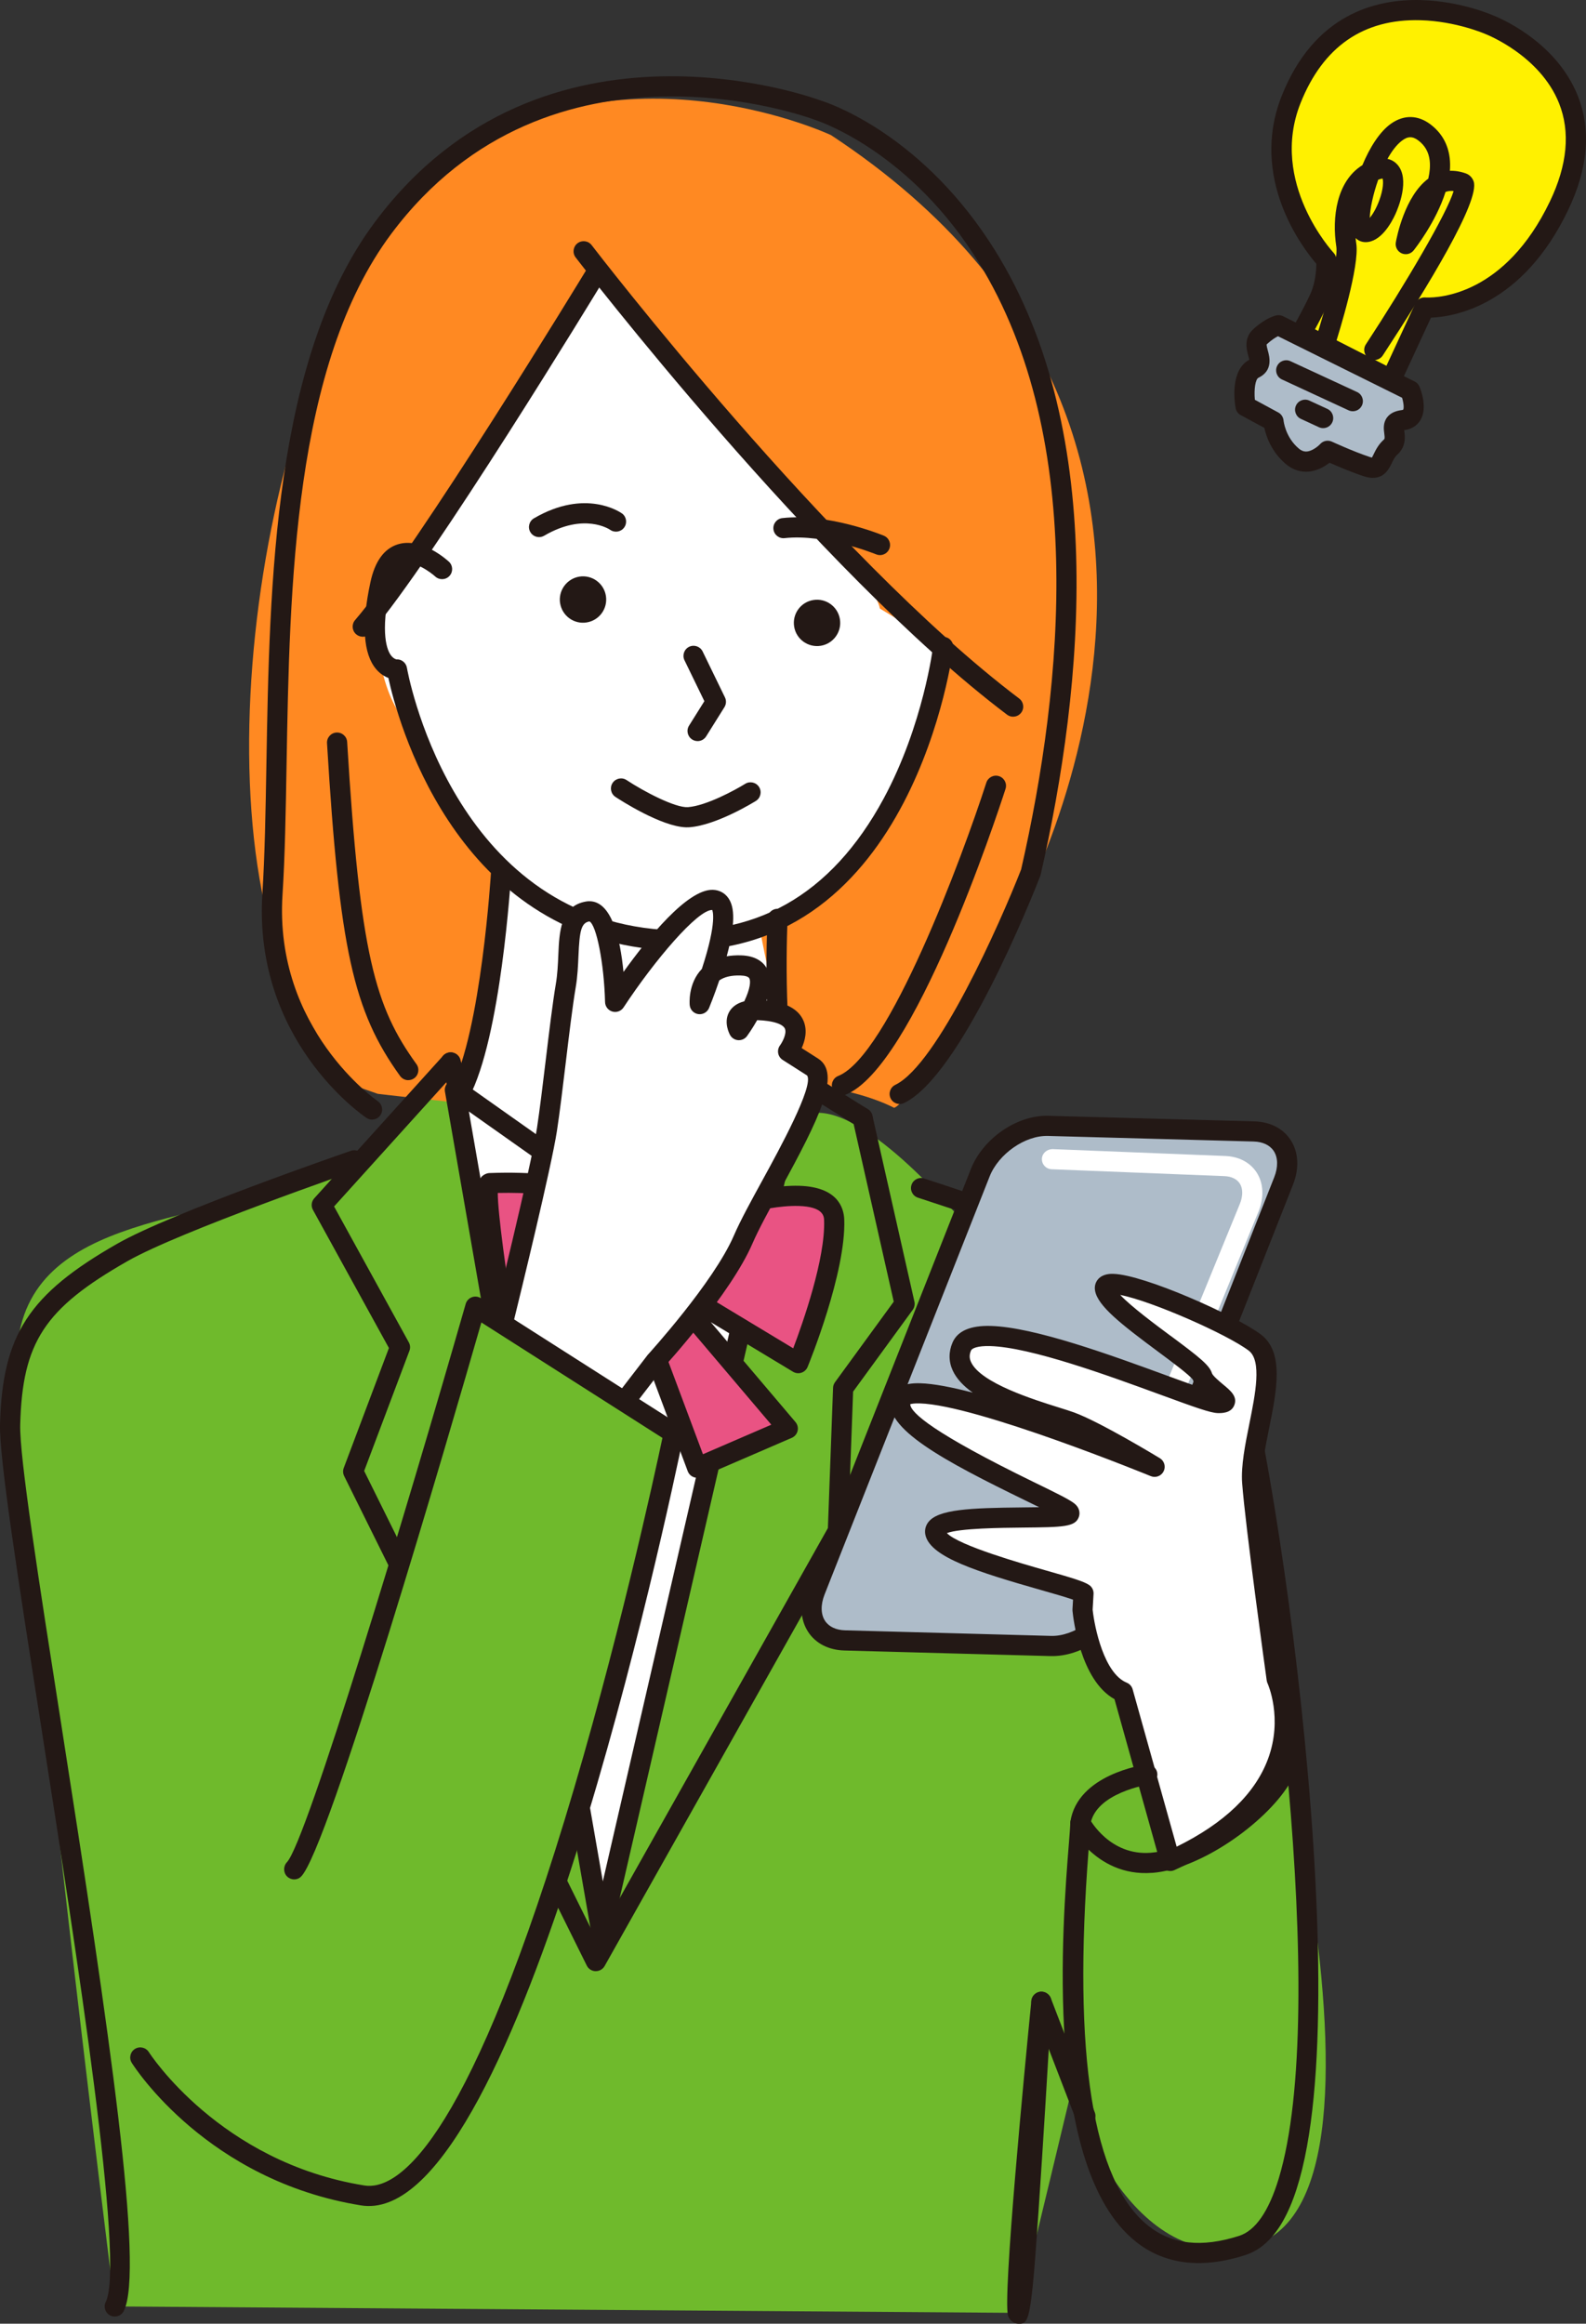
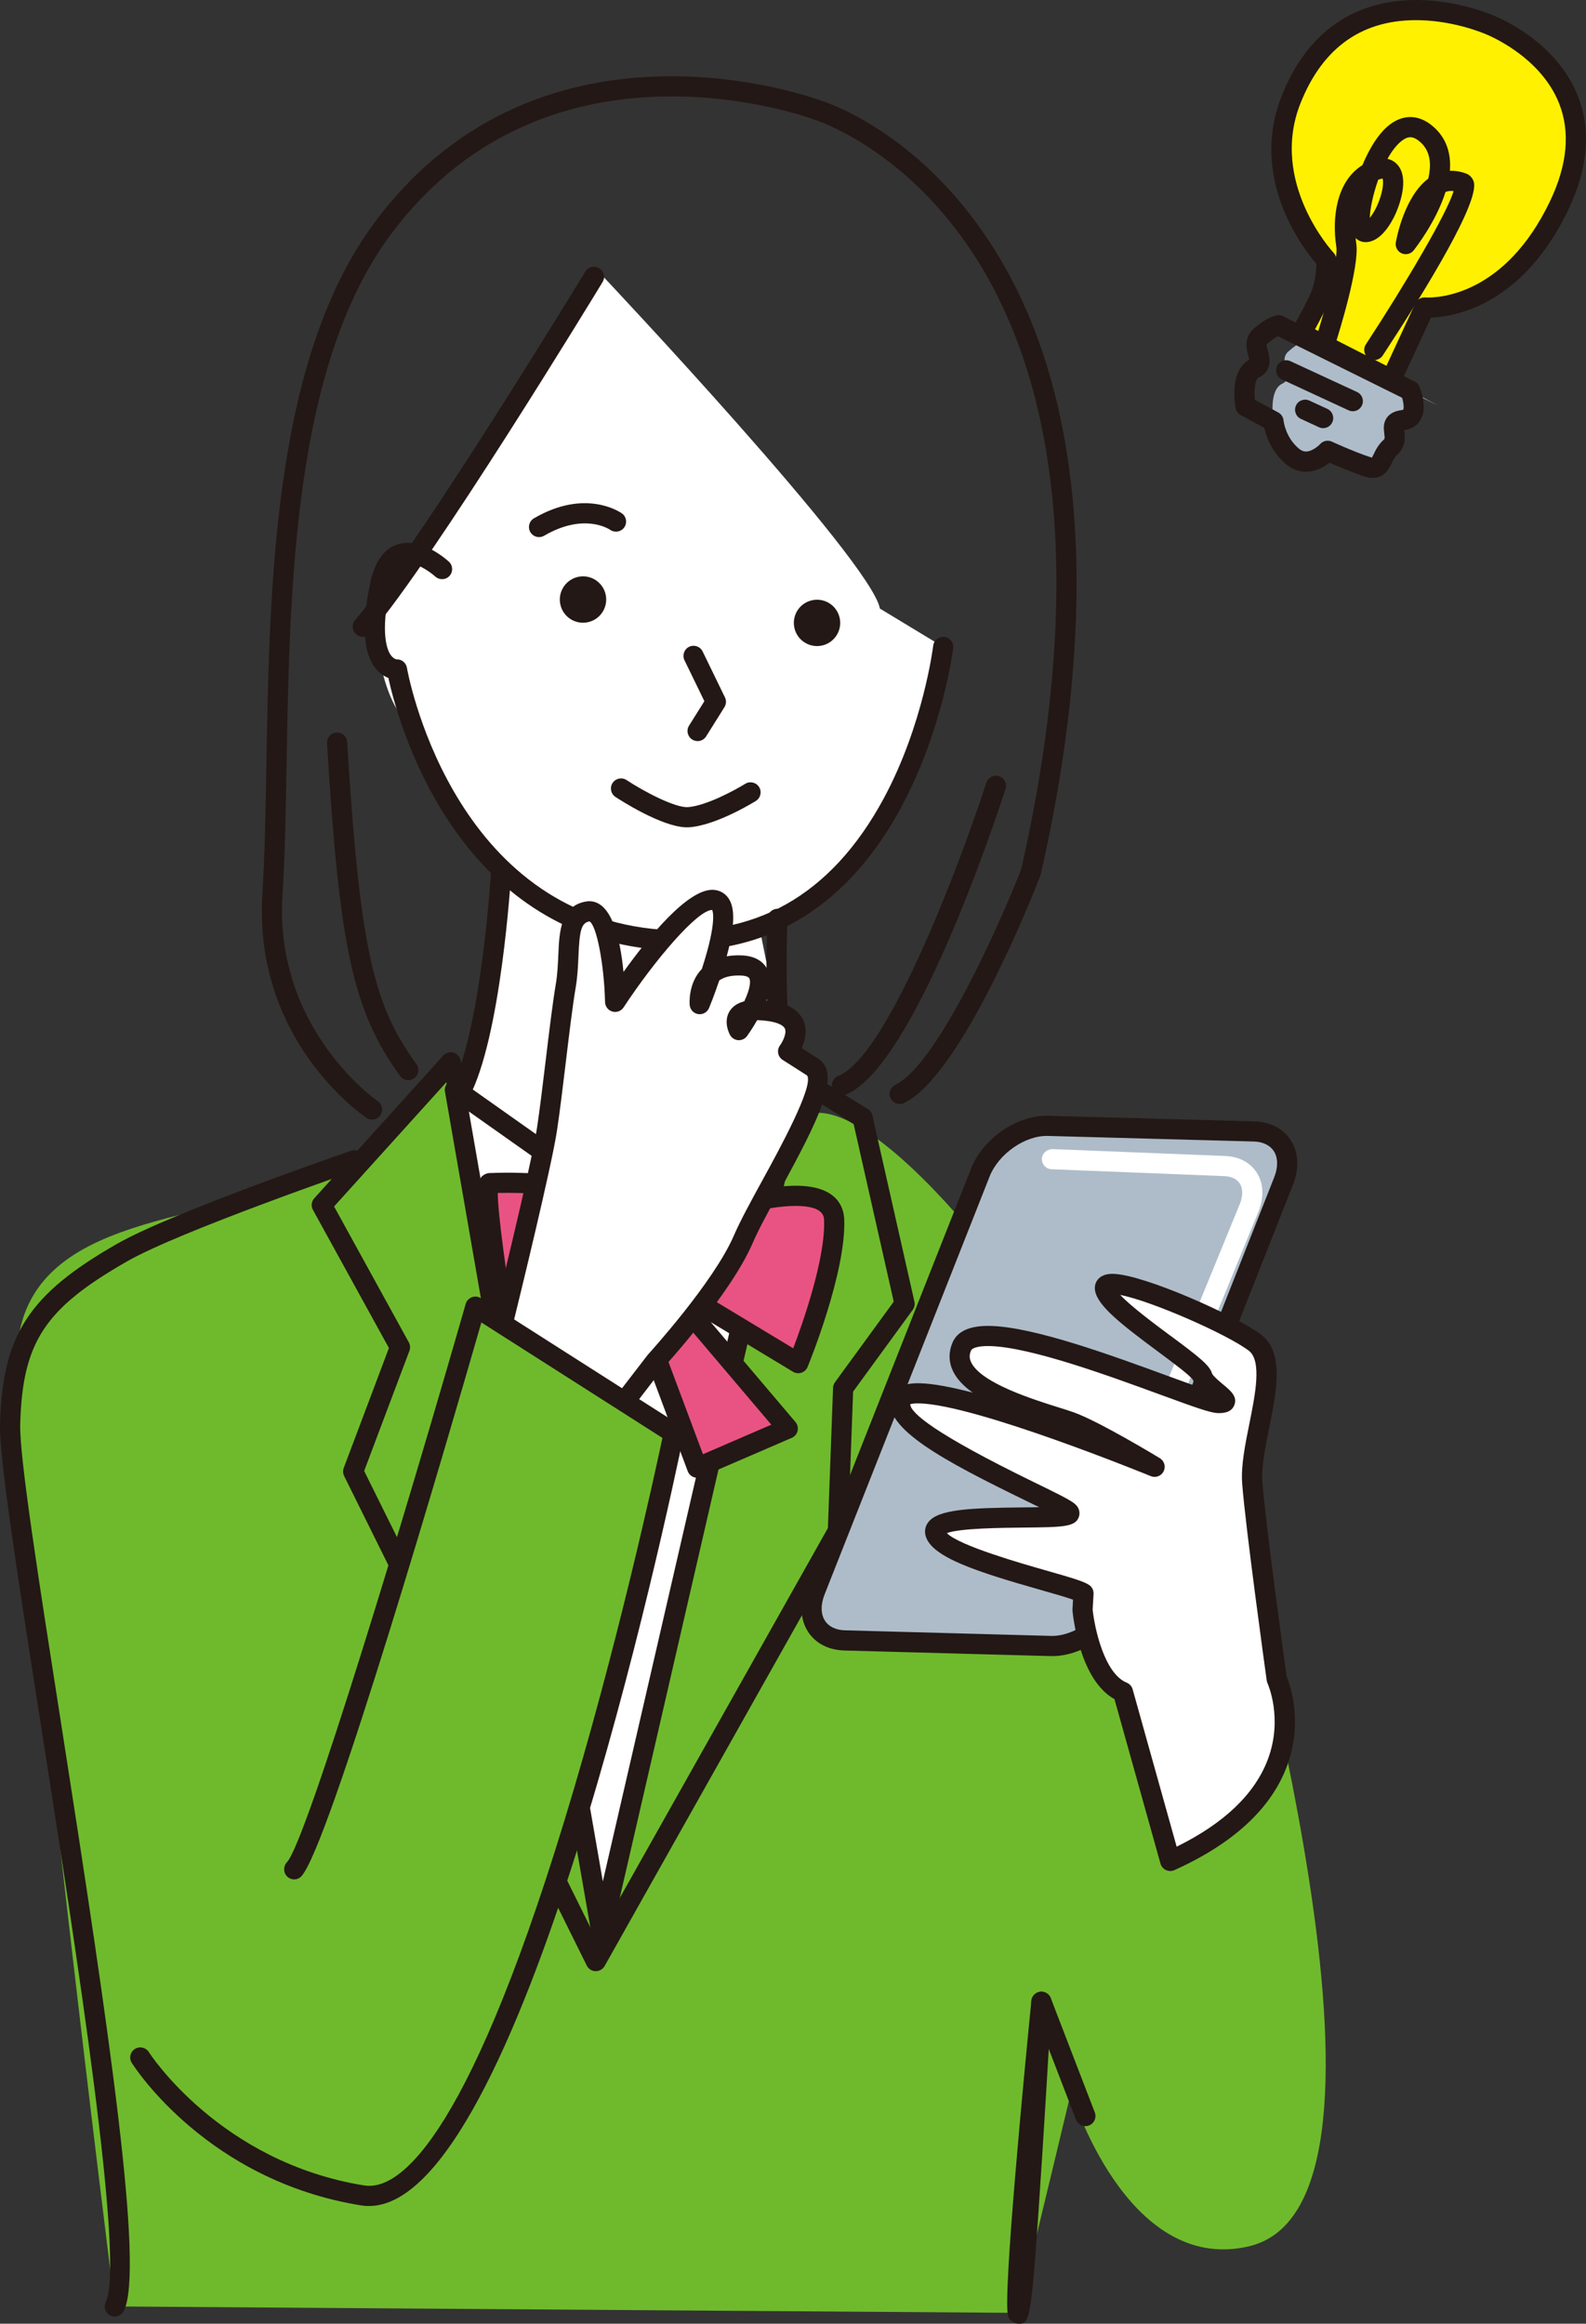
<svg xmlns="http://www.w3.org/2000/svg" id="b" viewBox="0 0 68.277 100">
  <rect x="0" y="0" width="68.277" height="100" fill="#333333" stroke="none" />
  <defs>
    <style>.d{fill:#e95383;}.e{fill:#fff;}.f{fill:#fff100;}.g{fill:#ff8922;}.h{fill:#aebcc9;}.i{fill:#231815;}.j{fill:#6fba2c;}</style>
  </defs>
  <g id="c">
    <g>
      <path class="j" d="M43.813,99.534s1.008-4.114,2.297-9.51c0,0,2.371,7.875,7.651,6.647,7.818-1.819-.667-29.642-.62-31.375,.087-3.219-6.374-9.209-8.495-10.16-2.121-.951-2.46-1.677-2.46-1.677,0,0-4.333-5.544-6.956-5.57-4.368-.042-9.282,2.01-16.001-1.75,0,0-1.615,2.828-4.99,4.289-5.273,2.283-13.067,1.662-13.507,7.681-.357,4.865,4.21,41.148,4.21,41.148l38.872,.276Z" />
-       <path class="g" d="M43.232,40.417s12.814-21.265-7.457-34.602c0,0-8.598-4.042-15.981,.85-7.384,4.896-11.342,24.696-7.691,34.772,.754,2.08,3.033,5.212,2.286,4.979l1.873,.656s10.335,1.235,11.418,.792c6.409-2.624,10.809-.19,10.809-.19,.761-.207,4.743-7.259,4.743-7.259Z" />
      <path class="e" d="M40.606,27.84c.415,2.704-3.253,8.491-5.073,10.065-1.818,1.573-2.847,1.971-2.847,1.971l1.66,8.234c1.09-.474-1.744,3.984-1.816,4.875-.24,2.962-6.419,29.759-6.419,29.759-.842,.393-5.668-28.631-5.668-28.631,0,0-.036-3.377-.471-5.625-.364-1.881,1.544-10.438,1.544-10.438-.44-1.49-.984-1.565-2.264-3.789-.618-1.078-1.748-2.939-2.264-3.912-.874-1.645-.963-4.414-.608-4.98,.924-1.477,6.58-8.609,9.632-13.42,0,0,11.503,12.196,11.867,14.24l2.727,1.651Z" />
-       <path class="i" d="M43.603,30.842c.136,.004,.271-.056,.359-.172,.145-.191,.106-.464-.085-.608-8.14-6.145-18.305-19.38-18.406-19.512-.146-.191-.418-.226-.609-.081-.19,.146-.227,.418-.081,.609,.102,.134,10.338,13.462,18.573,19.678,.075,.057,.162,.085,.249,.087Z" />
      <path class="i" d="M16.005,48.181c.143,.004,.286-.063,.372-.191,.134-.198,.082-.468-.116-.603-.045-.03-4.47-3.099-4.099-8.883,.106-1.648,.139-3.555,.174-5.573,.133-7.682,.298-17.243,4.513-22.876C23.701,.9,34.953,5.108,35.066,5.152c.069,.022,3.852,1.216,6.816,5.745,4.979,7.606,3.881,18.612,2.078,26.518-.904,2.311-3.603,8.395-5.417,9.271-.216,.104-.307,.364-.202,.58,.104,.216,.364,.306,.58,.202,2.459-1.186,5.52-8.892,5.861-9.767,.008-.02,.014-.04,.019-.061,1.85-8.098,2.966-19.403-2.229-27.275-3.142-4.761-7.058-5.983-7.223-6.033-.087-.035-11.943-4.486-19.195,5.205-4.383,5.857-4.551,15.574-4.686,23.381-.035,2.008-.068,3.904-.172,5.532-.403,6.294,4.28,9.524,4.48,9.658,.071,.048,.151,.072,.23,.074Z" />
      <path class="i" d="M34.188,26.967c.087,.541,.6,.911,1.144,.824,.543-.087,.914-.6,.826-1.142-.087-.545-.6-.916-1.145-.827-.544,.087-.914,.6-.825,1.145Z" />
      <path class="i" d="M24.113,25.96c.088,.545,.6,.915,1.144,.826,.545-.087,.915-.6,.827-1.145-.088-.543-.599-.913-1.144-.826-.544,.09-.914,.601-.828,1.145Z" />
-       <path class="i" d="M37.871,23.889c.175,.005,.342-.097,.413-.269,.092-.222-.014-.476-.236-.567-.097-.04-2.396-.98-4.369-.757-.238,.027-.41,.242-.383,.48,.027,.239,.244,.41,.48,.383,1.75-.196,3.918,.688,3.94,.697,.05,.021,.103,.032,.154,.033Z" />
      <path class="i" d="M23.195,23.114c.078,.002,.158-.017,.23-.059,1.717-1.003,2.8-.284,2.846-.252,.197,.135,.466,.088,.603-.107,.137-.195,.094-.462-.099-.601-.063-.045-1.562-1.091-3.788,.21-.207,.121-.277,.387-.156,.594,.079,.135,.218,.211,.364,.215Z" />
      <path class="i" d="M30.02,31.893c.149,.004,.295-.068,.38-.204l.787-1.257c.079-.127,.088-.286,.022-.42l-.961-1.977c-.105-.215-.364-.305-.58-.201-.216,.105-.306,.365-.201,.58l.856,1.761-.66,1.053c-.127,.203-.066,.471,.138,.598,.068,.043,.143,.064,.218,.066Z" />
      <path class="i" d="M29.541,35.604c.047,.001,.092,0,.136-.003,1.172-.086,2.794-1.09,2.863-1.133,.203-.127,.265-.395,.139-.598-.127-.203-.395-.265-.598-.139-.417,.259-1.672,.946-2.466,1.004-.538,.035-1.872-.658-2.641-1.165-.2-.132-.469-.076-.602,.123-.132,.2-.077,.47,.123,.602,.206,.136,1.972,1.279,3.045,1.309Z" />
      <path class="i" d="M34.108,47.803c.072,.002,.146-.014,.215-.051,.212-.112,.292-.375,.18-.587-.716-1.349-.674-5.944-.598-7.601,.011-.24-.174-.443-.414-.454l-.008-0c-.236-.006-.434,.177-.445,.414-.012,.253-.274,6.215,.699,8.048,.076,.143,.221,.226,.372,.231Z" />
      <path class="i" d="M19.791,47.463c.159,.004,.315-.079,.395-.229,1.384-2.59,1.803-9.39,1.82-9.678,.014-.239-.168-.445-.408-.459-.236-.016-.445,.168-.459,.408-.004,.069-.425,6.898-1.719,9.321-.113,.211-.033,.474,.178,.587,.061,.033,.127,.049,.193,.051Z" />
      <path class="i" d="M15.604,27.403c.126,.003,.252-.048,.341-.151,2.72-3.158,9.7-14.626,9.995-15.113,.124-.205,.059-.472-.145-.597-.205-.124-.472-.059-.597,.145-.072,.119-7.238,11.893-9.911,14.997-.157,.182-.136,.456,.046,.612,.079,.068,.175,.102,.271,.105Z" />
      <path class="i" d="M17.565,46.484c.092,.002,.185-.024,.266-.082,.194-.141,.238-.412,.098-.606-1.784-2.469-2.429-4.703-2.984-13.865-.014-.239-.219-.42-.46-.407-.239,.015-.422,.22-.407,.46,.536,8.846,1.125,11.523,3.147,14.322,.083,.114,.21,.176,.341,.18Z" />
      <path class="i" d="M36.234,47.14c.058,.002,.116-.008,.173-.031,2.934-1.176,6.485-11.937,6.881-13.16,.074-.228-.052-.473-.28-.547-.228-.074-.473,.052-.547,.28-1.039,3.216-4.211,11.754-6.377,12.622-.222,.089-.331,.342-.241,.565,.066,.166,.224,.268,.391,.272Z" />
      <path class="i" d="M4.929,99.691c.164,.004,.323-.084,.401-.24,.887-1.782-.624-12.024-2.691-25.229-.969-6.191-1.806-11.538-1.769-12.916,.096-3.549,1.045-4.994,4.614-7.031,2.256-1.288,9.835-3.904,9.911-3.931,.227-.078,.347-.325,.269-.552-.078-.227-.326-.347-.552-.269-.315,.108-7.732,2.669-10.059,3.997C1.239,55.697,.106,57.438,.001,61.283c-.039,1.457,.763,6.584,1.779,13.074,1.522,9.72,3.606,23.032,2.772,24.707-.107,.215-.019,.475,.195,.582,.058,.029,.12,.044,.181,.045Z" />
      <path class="i" d="M27.134,52.651c.078,.002,.156-.017,.227-.057l7.2-4.106c.208-.119,.281-.384,.162-.592-.119-.208-.384-.281-.592-.162l-6.96,3.969-6.997-4.943-.359-1.166c-.07-.229-.313-.358-.543-.287-.229,.07-.358,.313-.287,.543l.402,1.308c.028,.092,.086,.171,.164,.227l7.343,5.188c.071,.051,.155,.077,.239,.08Z" />
      <path class="i" d="M25.881,83.588c.207,.006,.388-.135,.435-.336l8.343-36.179,2.244,1.397c.203,.126,.471,.064,.598-.139,.127-.204,.064-.471-.139-.598l-2.76-1.718c-.119-.074-.266-.086-.396-.032-.13,.054-.225,.167-.257,.304l-7.997,34.678-5.942-34.138c-.041-.236-.266-.395-.502-.353-.236,.041-.394,.266-.353,.502l6.31,36.254c.036,.203,.209,.354,.416,.359Z" />
      <path class="i" d="M25.639,84.828h0c.161,.004,.311-.081,.39-.221l10.42-18.514c.034-.06,.053-.128,.056-.197l.221-6.008,2.567-3.52c.074-.101,.1-.229,.073-.351l-1.81-8.012c-.053-.234-.286-.381-.519-.328-.234,.053-.381,.285-.328,.519l1.766,7.82-2.529,3.468c-.051,.07-.08,.153-.083,.24l-.222,6.035-9.966,17.707-9.998-20.164,1.949-5.172c.045-.119,.035-.251-.026-.362l-3.218-5.848,5.34-5.907c.161-.178,.147-.452-.031-.613-.178-.16-.452-.147-.613,.031l-5.548,6.136c-.124,.137-.148,.338-.058,.5l3.271,5.944-1.945,5.162c-.042,.113-.036,.238,.017,.346l10.446,21.069c.071,.144,.217,.237,.377,.241Z" />
      <path class="i" d="M31.401,56.355c.125,.003,.251-.047,.34-.149,.157-.181,.138-.456-.043-.612l-4.267-3.704c-.139-.121-.338-.141-.499-.05l-5.924,3.353c-.209,.118-.282,.383-.164,.592,.118,.209,.384,.282,.592,.164l5.657-3.202,4.035,3.503c.079,.069,.176,.104,.273,.106Z" />
      <g>
        <path class="d" d="M30.308,52.292s5.525-2,5.602,.206c.078,2.204-1.546,6.163-1.546,6.163l-5.813-3.507,5.363,6.323-3.9,1.684-2.183-5.841-1.938,5.455-3-1.045,4.086-6.717-5.09,3.11s-1.223-7.191-.806-7.209c2.958-.117,5.808,.459,6.615,1.17,.807,.711,2.61,.208,2.61,.208Z" />
        <path class="i" d="M29.844,63.561c-.109-.047-.195-.136-.237-.247l-1.766-4.726-1.539,4.332c-.08,.224-.326,.344-.552,.265l-3-1.045c-.124-.043-.222-.14-.266-.263-.044-.123-.03-.26,.038-.372l3.155-5.187-3.562,2.177c-.123,.075-.275,.084-.406,.025-.131-.06-.224-.181-.248-.323-1.189-6.99-.879-7.373-.746-7.537,.079-.097,.227-.173,.352-.178,.442-.017,.894-.02,1.343-.008,2.54,.069,4.781,.586,5.576,1.286,.188,.166,.513,.259,.938,.271,.621,.017,1.234-.146,1.238-.146h0c.111-.04,2.515-.901,4.232-.855,1.654,.045,1.932,.93,1.951,1.454,.081,2.272-1.51,6.178-1.578,6.343-.048,.117-.145,.207-.265,.247-.12,.04-.252,.025-.361-.04l-3.543-2.137,3.647,4.3c.089,.105,.123,.246,.092,.38-.031,.134-.124,.245-.251,.3l-3.9,1.684c-.059,.025-.121,.037-.184,.035-.054-.001-.108-.013-.158-.035Zm-1.623-8.126c-.138-.162-.137-.4,0-.562,.138-.162,.373-.199,.555-.09l5.372,3.241c.416-1.1,1.388-3.859,1.329-5.51-.006-.16-.02-.587-1.106-.616-1.556-.042-3.891,.795-3.945,.813-.03,.009-.755,.208-1.525,.187-.64-.017-1.141-.182-1.488-.488-.53-.467-2.472-1-5.025-1.069-.32-.009-.642-.01-.959-.003-0,.858,.362,3.521,.784,6.08l4.542-2.775c.171-.104,.391-.078,.533,.063,.142,.142,.168,.362,.064,.533l-3.807,6.258,2.085,.726,1.793-5.048c.061-.172,.223-.287,.406-.289,.184-.015,.347,.111,.41,.282l2.023,5.414,2.943-1.271-4.984-5.875Z" />
      </g>
      <g>
        <g>
-           <path class="h" d="M60.709,16.806s.495,1.17-.306,1.273c-.8,.098-.054,.725-.538,1.161-.483,.435-.311,1.08-1.043,.834-.736-.245-1.665-.675-1.665-.675,0,0-.776,.865-1.521,.237-.746-.626-.811-1.504-.811-1.504l-1.203-.651s-.232-1.332,.37-1.617c.603-.287-.219-.95,.265-1.386,.483-.434,.788-.482,.788-.482l5.665,2.809Z" />
+           <path class="h" d="M60.709,16.806s.495,1.17-.306,1.273c-.8,.098-.054,.725-.538,1.161-.483,.435-.311,1.08-1.043,.834-.736-.245-1.665-.675-1.665-.675,0,0-.776,.865-1.521,.237-.746-.626-.811-1.504-.811-1.504s-.232-1.332,.37-1.617c.603-.287-.219-.95,.265-1.386,.483-.434,.788-.482,.788-.482l5.665,2.809Z" />
          <path class="i" d="M58.685,20.487c-.516-.172-1.113-.426-1.448-.574-.23,.18-.604,.399-1.05,.387-.301-.008-.581-.119-.831-.33-.625-.525-.848-1.198-.926-1.556l-1.017-.55c-.117-.063-.198-.177-.221-.307-.047-.272-.239-1.634,.59-2.074-.009-.048-.027-.115-.041-.164-.074-.27-.211-.772,.223-1.163,.551-.495,.939-.576,1.011-.588,.088-.014,.179-0,.26,.04l5.665,2.809c.093,.046,.167,.124,.207,.22,.062,.146,.353,.899,.049,1.429-.1,.174-.303,.392-.702,.444l-.005,.001,.005,.035c.031,.234,.088,.669-.299,1.018-.111,.1-.174,.23-.24,.368-.116,.241-.311,.646-.843,.631h-0c-.118-.003-.245-.028-.388-.076Zm1.719-2.852c.042-.057,.025-.288-.044-.517l-5.343-2.649c-.101,.05-.267,.151-.486,.349-.014,.039,.027,.19,.049,.271,.071,.258,.236,.863-.404,1.168-.132,.062-.197,.5-.154,.948l1.009,.546c.128,.069,.213,.202,.226,.347,.001,.007,.07,.713,.658,1.207,.097,.082,.194,.124,.295,.126,.262,.007,.54-.231,.623-.321,.127-.142,.332-.184,.505-.104,.009,.004,.917,.423,1.621,.657,.048,.016,.081,.024,.104,.028,.021-.037,.048-.092,.069-.136,.086-.178,.203-.422,.442-.637,.036-.033,.046-.053,.019-.259-.024-.184-.061-.462,.125-.703,.133-.171,.339-.272,.628-.308,.039-.005,.055-.014,.056-.014h0Z" />
        </g>
        <g>
          <path class="f" d="M59.891,16.335l1.435-3.101s3.54,.317,5.79-4.381c2.696-5.627-2.988-7.784-2.988-7.784,0,0-6.161-2.754-8.541,3.203-1.493,3.737,1.511,6.909,1.511,6.909,0,0,.063,.88-.294,1.654-.358,.776-.796,1.516-.796,1.516l3.882,1.982Z" />
          <path class="i" d="M59.693,16.721l-3.882-1.982c-.107-.055-.186-.151-.22-.266-.033-.115-.018-.239,.043-.342,.004-.007,.431-.732,.775-1.477,.226-.491,.257-1.048,.258-1.302-.567-.658-2.907-3.677-1.484-7.24C56.579,.62,59.211-.05,61.173,.003c1.717,.047,3.075,.645,3.109,.661,.109,.041,2.672,1.037,3.638,3.45,.589,1.471,.45,3.129-.412,4.927-1.979,4.131-4.931,4.594-5.905,4.629l-1.318,2.847c-.05,.107-.141,.189-.252,.228-.05,.017-.102,.025-.153,.024-.064-.002-.127-.018-.186-.047Zm1.669-3.92l.049,.002c.549,.015,3.386-.115,5.314-4.138,.751-1.568,.883-2.989,.391-4.223-.819-2.057-3.119-2.958-3.164-2.976-.013-.006-1.264-.554-2.802-.596-2.453-.066-4.189,1.132-5.16,3.563-1.369,3.427,1.396,6.42,1.424,6.45,.069,.073,.11,.167,.117,.267,.003,.04,.066,1.001-.333,1.867-.202,.438-.426,.86-.588,1.154l3.076,1.571,1.246-2.691c.073-.158,.235-.256,.408-.251l.023,.001Z" />
        </g>
        <path class="i" d="M58.926,15.421c-.201-.131-.257-.401-.125-.601,1.699-2.592,3.516-5.681,3.775-6.598-.122-.015-.236-.002-.346,.038-.41,1.297-1.32,2.45-1.373,2.516-.123,.155-.337,.207-.518,.125-.181-.082-.283-.276-.249-.471,.037-.21,.379-1.986,1.398-2.743,.063-.276,.089-.544,.058-.79-.044-.357-.202-.634-.483-.849-.254-.194-.464-.188-.726,.018-.224,.176-.428,.45-.606,.77,.211,.046,.348,.16,.427,.249,.559,.628,.025,1.889-.088,2.135-.167,.364-.627,1.21-1.295,1.201-.078-.002-.26-.021-.417-.177,.011,.115,.023,.198,.029,.235,.151,.966-.74,3.83-.92,4.394-.073,.229-.318,.354-.546,.282-.228-.073-.355-.317-.282-.546,.393-1.231,.982-3.404,.889-3.996-.195-1.247,.009-2.816,1.123-3.506,.315-.757,.747-1.448,1.242-1.792,.553-.385,1.156-.37,1.697,.044,.47,.359,.745,.841,.818,1.434,.022,.183,.024,.37,.009,.558,.224-.008,.456,.029,.69,.113,.157,.057,.279,.183,.334,.347,.277,.831-1.975,4.529-3.913,7.486-.086,.131-.23,.2-.375,.196-.078-.002-.156-.025-.226-.071Zm.48-7.712c-.025,.008-.05,.017-.074,.026-.223,.627-.354,1.262-.363,1.643,.125-.153,.28-.406,.409-.756,.177-.483,.181-.825,.141-.938-.022,.002-.058,.007-.113,.025Z" />
        <path class="i" d="M58.226,17.698c.168,.005,.331-.089,.406-.252,.101-.218,.006-.476-.212-.576l-2.867-1.327c-.217-.101-.475-.006-.576,.212-.101,.217-.006,.476,.212,.576l2.867,1.327c.055,.026,.113,.038,.17,.04Z" />
        <path class="i" d="M56.949,18.425c.168,.005,.331-.089,.406-.252,.101-.218,.005-.476-.212-.576l-.775-.358c-.217-.1-.476-.006-.576,.212-.101,.218-.005,.476,.212,.576l.775,.358c.055,.025,.113,.038,.17,.04Z" />
      </g>
      <path class="i" d="M29.012,40.905c10.338,.281,12.008-12.877,12.024-13.014,.028-.238-.142-.454-.38-.482-.239-.027-.454,.142-.482,.38-.004,.034-.419,3.404-2.134,6.579-2.256,4.175-5.596,6.063-9.928,5.608-8.771-.92-10.577-11.134-10.594-11.237-.036-.218-.233-.378-.451-.362,.006-.001-.112-.012-.232-.168-.16-.209-.483-.918-.038-2.977,.084-.387,.253-.87,.583-.976,.451-.143,1.15,.365,1.358,.555,.177,.161,.452,.15,.613-.027,.162-.177,.15-.45-.026-.612-.12-.11-1.199-1.064-2.207-.744-.584,.185-.978,.731-1.17,1.621-.395,1.831-.313,3.092,.246,3.749,.173,.204,.363,.315,.525,.376,.38,1.747,2.755,10.77,11.302,11.666,.338,.035,.669,.057,.99,.066Z" />
      <g>
        <path class="e" d="M28.206,58.596s2.872-3.137,3.787-5.257c.915-2.118,4.041-6.75,2.988-7.422l-1.054-.672s1.112-1.47-.811-1.737c-1.922-.267-1.309,.822-1.309,.822,0,0,2.003-2.732,.075-2.785-1.928-.052-1.76,1.667-1.76,1.667,0,0,1.835-4.452,.55-4.487-1.286-.035-4.192,4.388-4.192,4.388,0,0-.104-4.076-1.181-3.891-1.077,.186-.689,1.696-.944,3.19-.255,1.495-.55,4.487-.811,6.195-.261,1.709-1.946,8.522-1.946,8.522l4.828,3.775,1.777-2.31Z" />
        <path class="i" d="M26.161,61.248l-4.828-3.775c-.135-.105-.195-.28-.154-.446,.017-.068,1.683-6.814,1.938-8.484,.119-.783,.249-1.862,.375-2.905,.147-1.221,.299-2.483,.437-3.297,.071-.418,.089-.84,.107-1.248,.042-.988,.09-2.107,1.192-2.297,.057-.01,.112-.013,.166-.012,.937,.025,1.306,1.591,1.447,3.043,1.047-1.459,2.75-3.564,3.845-3.534,.276,.007,.513,.133,.667,.352,.198,.283,.384,.848-.068,2.509,.189-.033,.393-.047,.611-.041,.662,.018,.968,.307,1.109,.546,.206,.35,.204,.811-.008,1.398,.059,.006,.119,.013,.18,.022,.747,.104,1.224,.393,1.418,.86,.174,.421,.057,.858-.083,1.165l.704,.449c1.014,.646,.062,2.564-1.625,5.646-.482,.88-.937,1.711-1.197,2.314-.933,2.162-3.746,5.248-3.842,5.35l-1.777,2.31c-.071,.092-.175,.151-.29,.166-.022,.003-.044,.004-.066,.003-.092-.003-.182-.034-.256-.092Zm6.436-17.348c-.221,.39-.428,.673-.438,.687-.087,.119-.229,.184-.376,.177-.147-.009-.28-.092-.352-.22-.029-.052-.282-.524-.055-.968,.089-.174,.275-.385,.665-.485,.261-.552,.283-.878,.215-.993-.041-.07-.181-.113-.384-.118-.388-.011-.692,.061-.907,.212-.226,.668-.431,1.164-.44,1.186-.076,.184-.268,.292-.465,.264-.197-.029-.349-.189-.368-.387-.004-.039-.083-.928,.523-1.558,.684-2.094,.447-2.524,.447-2.537-.625-.015-2.477,2.155-3.817,4.193-.104,.159-.299,.231-.482,.179-.182-.052-.31-.217-.315-.406-.042-1.668-.373-3.326-.673-3.474-.355,.061-.426,.405-.472,1.478-.018,.415-.038,.886-.118,1.357-.135,.793-.286,2.045-.431,3.255-.126,1.05-.257,2.136-.379,2.933-.234,1.533-1.565,6.983-1.886,8.288l4.263,3.333,1.534-1.992c.028-.031,2.834-3.109,3.709-5.136,.276-.64,.741-1.488,1.233-2.386,.719-1.312,2.213-4.042,1.92-4.497l-1.054-.672c-.102-.065-.173-.17-.194-.289-.021-.119,.008-.242,.081-.339,.087-.116,.3-.499,.211-.713-.064-.155-.332-.276-.735-.332-.157-.022-.295-.034-.416-.037l-.045-.001Z" />
      </g>
      <g>
        <path class="j" d="M12.657,80.448c1.189-1.127,7.81-24.216,7.81-24.216l8.539,5.443s-6.97,33.838-13.392,32.804c-6.487-1.044-9.571-5.936-9.571-5.936l6.614-8.095Z" />
        <path class="i" d="M15.826,94.934c6.542,.178,12.892-29.716,13.604-33.172,.036-.176-.04-.357-.192-.453l-8.539-5.443c-.115-.074-.259-.089-.387-.04-.128,.049-.226,.155-.264,.287-2.528,8.817-6.853,23.136-7.693,24.023-.162,.17-.165,.447,.001,.613,.166,.166,.428,.177,.599,.015,1.163-1.102,6.361-18.962,7.768-23.853l7.795,4.969c-.331,1.561-1.97,9.108-4.218,16.463-4.332,14.176-7.258,15.932-8.619,15.707-6.221-1.002-9.243-5.692-9.273-5.739-.128-.202-.396-.264-.599-.136-.203,.128-.264,.396-.136,.599,.13,.207,3.265,5.07,9.869,6.134,.094,.015,.189,.024,.282,.026Z" />
      </g>
-       <path class="i" d="M48.896,96.467c-4.002-3.173-3.156-13.71-2.878-17.173,.032-.404,.056-.696,.06-.847,.005-.197,.143-.365,.335-.41,.192-.046,.39,.045,.483,.219,.035,.066,.887,1.617,2.647,1.476,2.104-.168,4.905-2.476,5.402-3.773,.038-.1,.117-.342,.027-.437-.165-.174-.158-.449,.016-.614,.08-.075,.18-.115,.282-.119-.934-9.151-2.639-17.851-3.195-18.557-.942-.747-8.026-3.215-12.558-4.691-.228-.074-.353-.319-.278-.547,.074-.228,.318-.353,.547-.278,1.169,.381,11.461,3.753,12.828,4.836,1.389,1.103,5.554,26.396,3.651,36.82-.499,2.733-1.368,4.262-2.659,4.676-.764,.245-1.479,.358-2.143,.34-.97-.026-1.829-.333-2.568-.919Zm.716-15.871c-1.276,.101-2.179-.454-2.748-.996-.687,8.844,.178,14.289,2.571,16.187,1.018,.808,2.296,.948,3.907,.433,.703-.225,1.276-1.051,1.703-2.454,1.112-3.659,1.007-10.266,.42-16.93-1.025,1.625-3.764,3.595-5.852,3.762Z" />
      <g>
        <path class="h" d="M35.093,68.461c-.453,1.148,.118,2.102,1.276,2.133l8.868,.24c1.158,.031,2.463-.871,2.917-2.02l7.105-17.992c.453-1.147-.119-2.1-1.277-2.132l-8.867-.24c-1.157-.031-2.463,.871-2.916,2.018l-7.106,17.992Z" />
        <path class="i" d="M34.794,70.233c-.345-.522-.383-1.226-.105-1.931l7.106-17.991c.522-1.322,1.986-2.329,3.332-2.293l8.867,.24c.681,.018,1.237,.301,1.564,.796,.345,.522,.383,1.225,.105,1.929l-7.105,17.992c-.523,1.323-1.986,2.33-3.333,2.294l-8.868-.24c-.681-.018-1.236-.301-1.563-.795Zm10.309-21.348c-.972-.026-2.117,.772-2.5,1.744l-7.106,17.991c-.173,.438-.165,.852,.022,1.134,.166,.251,.472,.396,.862,.406l8.868,.24c.972,.026,2.117-.773,2.501-1.745l7.105-17.992c.173-.437,.165-.85-.022-1.132-.166-.252-.473-.396-.863-.407l-8.867-.24Z" />
      </g>
      <path class="e" d="M47.611,67.435c.175,.005,.343-.098,.413-.27l6.151-15.018c.25-.609,.223-1.223-.073-1.684-.282-.438-.764-.692-1.359-.716l-7.438-.296c-.235,.006-.442,.177-.451,.416-.01,.24,.177,.442,.417,.451l7.438,.296c.303,.012,.539,.125,.663,.318,.141,.219,.141,.542,0,.885l-6.151,15.019c-.091,.222,.015,.475,.237,.566,.05,.021,.102,.031,.153,.032Z" />
      <g>
        <path class="e" d="M50.376,80.083l-2.033-7.267c-1.452-.591-1.74-3.535-1.74-3.535l.041-.712c-.539-.381-6.038-1.468-6.375-2.58-.337-1.109,6.434-.376,5.715-.945-.719-.571-7.618-3.326-7.212-4.785,.407-1.456,10.933,2.865,10.933,2.865,0,0-2.527-1.536-3.618-1.932-1.09-.396-5.467-1.432-4.684-3.247,.783-1.814,10.109,2.407,11.026,2.432,.917,.025-.504-.601-.673-1.157-.168-.556-4.03-2.833-4.189-3.753-.158-.922,5.192,1.357,6.452,2.309,1.259,.952-.245,4.174-.111,6.013,.134,1.839,1.055,8.471,1.055,8.471,0,0,2.228,4.749-4.588,7.823Z" />
        <path class="i" d="M50.193,80.477c-.115-.054-.2-.155-.234-.276l-1.981-7.079c-1.473-.814-1.776-3.484-1.807-3.799-.002-.022-.002-.045-.001-.067l.024-.415c-.307-.109-.873-.271-1.388-.417-2.726-.777-4.676-1.398-4.952-2.308-.064-.211-.029-.423,.1-.599,.417-.569,1.813-.623,4.063-.646,.232-.002,.481-.005,.72-.009-.188-.093-.388-.19-.586-.286-3.508-1.708-6.161-3.119-5.796-4.432,.12-.428,.544-.635,1.261-.616,.57,.015,1.363,.17,2.259,.403-.394-.281-.697-.595-.861-.953-.177-.386-.18-.802-.007-1.204,.214-.497,.767-.737,1.644-.713,1.885,.051,5.179,1.257,7.584,2.137,.44,.161,.886,.324,1.264,.457-.062-.088-.113-.181-.146-.279-.135-.198-.916-.777-1.489-1.202-1.618-1.2-2.608-1.976-2.722-2.632-.032-.184,.015-.358,.13-.491,.21-.243,.551-.234,.663-.231,1.32,.036,5.27,1.796,6.349,2.611,1.01,.764,.677,2.417,.355,4.016-.167,.831-.34,1.69-.295,2.312,.125,1.713,.953,7.723,1.044,8.384,.143,.344,.724,1.945,.02,3.848-.678,1.833-2.31,3.343-4.851,4.489-.06,.027-.125,.04-.19,.038-.059-.002-.117-.015-.172-.041Zm.187-23.002c1.245,.924,1.69,1.277,1.793,1.62,.036,.115,.341,.367,.487,.489,.318,.264,.618,.512,.479,.88-.137,.363-.561,.351-.721,.347-.312-.008-.987-.251-2.483-.799-2.216-.811-5.566-2.037-7.309-2.084-.541-.015-.781,.093-.823,.189-.077,.178-.077,.331-.001,.497,.413,.902,2.693,1.616,3.789,1.959,.265,.083,.489,.153,.645,.21,1.118,.406,3.59,1.906,3.695,1.969,.194,.118,.264,.365,.162,.567-.102,.202-.342,.292-.552,.206-.075-.031-7.493-3.065-9.949-3.131-.233-.006-.353,.018-.407,.035,.011,.365,.998,1.247,5.346,3.365,.982,.478,1.504,.736,1.723,.909,.225,.178,.247,.412,.192,.572-.151,.441-.677,.446-2.421,.464-.909,.009-2.714,.027-3.262,.238,.522,.539,3.22,1.308,4.281,1.611,1.092,.311,1.626,.468,1.85,.626,.122,.086,.192,.23,.183,.379l-.039,.677c.082,.772,.493,2.746,1.468,3.143,.124,.051,.218,.156,.254,.285l1.895,6.773c2.051-1.01,3.372-2.276,3.929-3.767,.659-1.76-.008-3.247-.015-3.26-.018-.039-.031-.081-.037-.124-.038-.272-.924-6.667-1.058-8.499-.054-.741,.131-1.659,.31-2.547,.257-1.274,.547-2.717-.027-3.151-.936-.707-4.19-2.139-5.531-2.396,.468,.499,1.523,1.282,2.152,1.749Z" />
      </g>
-       <path class="i" d="M46.5,78.892c.216,.006,.407-.15,.44-.368,.209-1.372,2.488-1.726,2.51-1.729,.237-.033,.403-.253,.37-.49-.033-.237-.255-.401-.49-.37-.12,.017-2.94,.431-3.25,2.458-.036,.237,.127,.459,.364,.495,.018,.003,.036,.004,.054,.005Z" />
      <path class="i" d="M43.82,99.999c.542,.015,.575,.016,1.039-7.113,.216-3.319,.404-6.682,.406-6.716,.013-.236-.165-.439-.4-.457-.231-.022-.442,.155-.465,.39-.295,2.976-1.238,12.749-1.004,13.552,.053,.181,.236,.338,.425,.343Z" />
      <path class="i" d="M46.714,91.497c.056,.002,.112-.008,.168-.029,.224-.086,.335-.337,.249-.561l-1.894-4.917c-.086-.223-.337-.336-.561-.249-.224,.086-.335,.337-.249,.561l1.894,4.917c.065,.168,.223,.273,.394,.278Z" />
    </g>
  </g>
</svg>